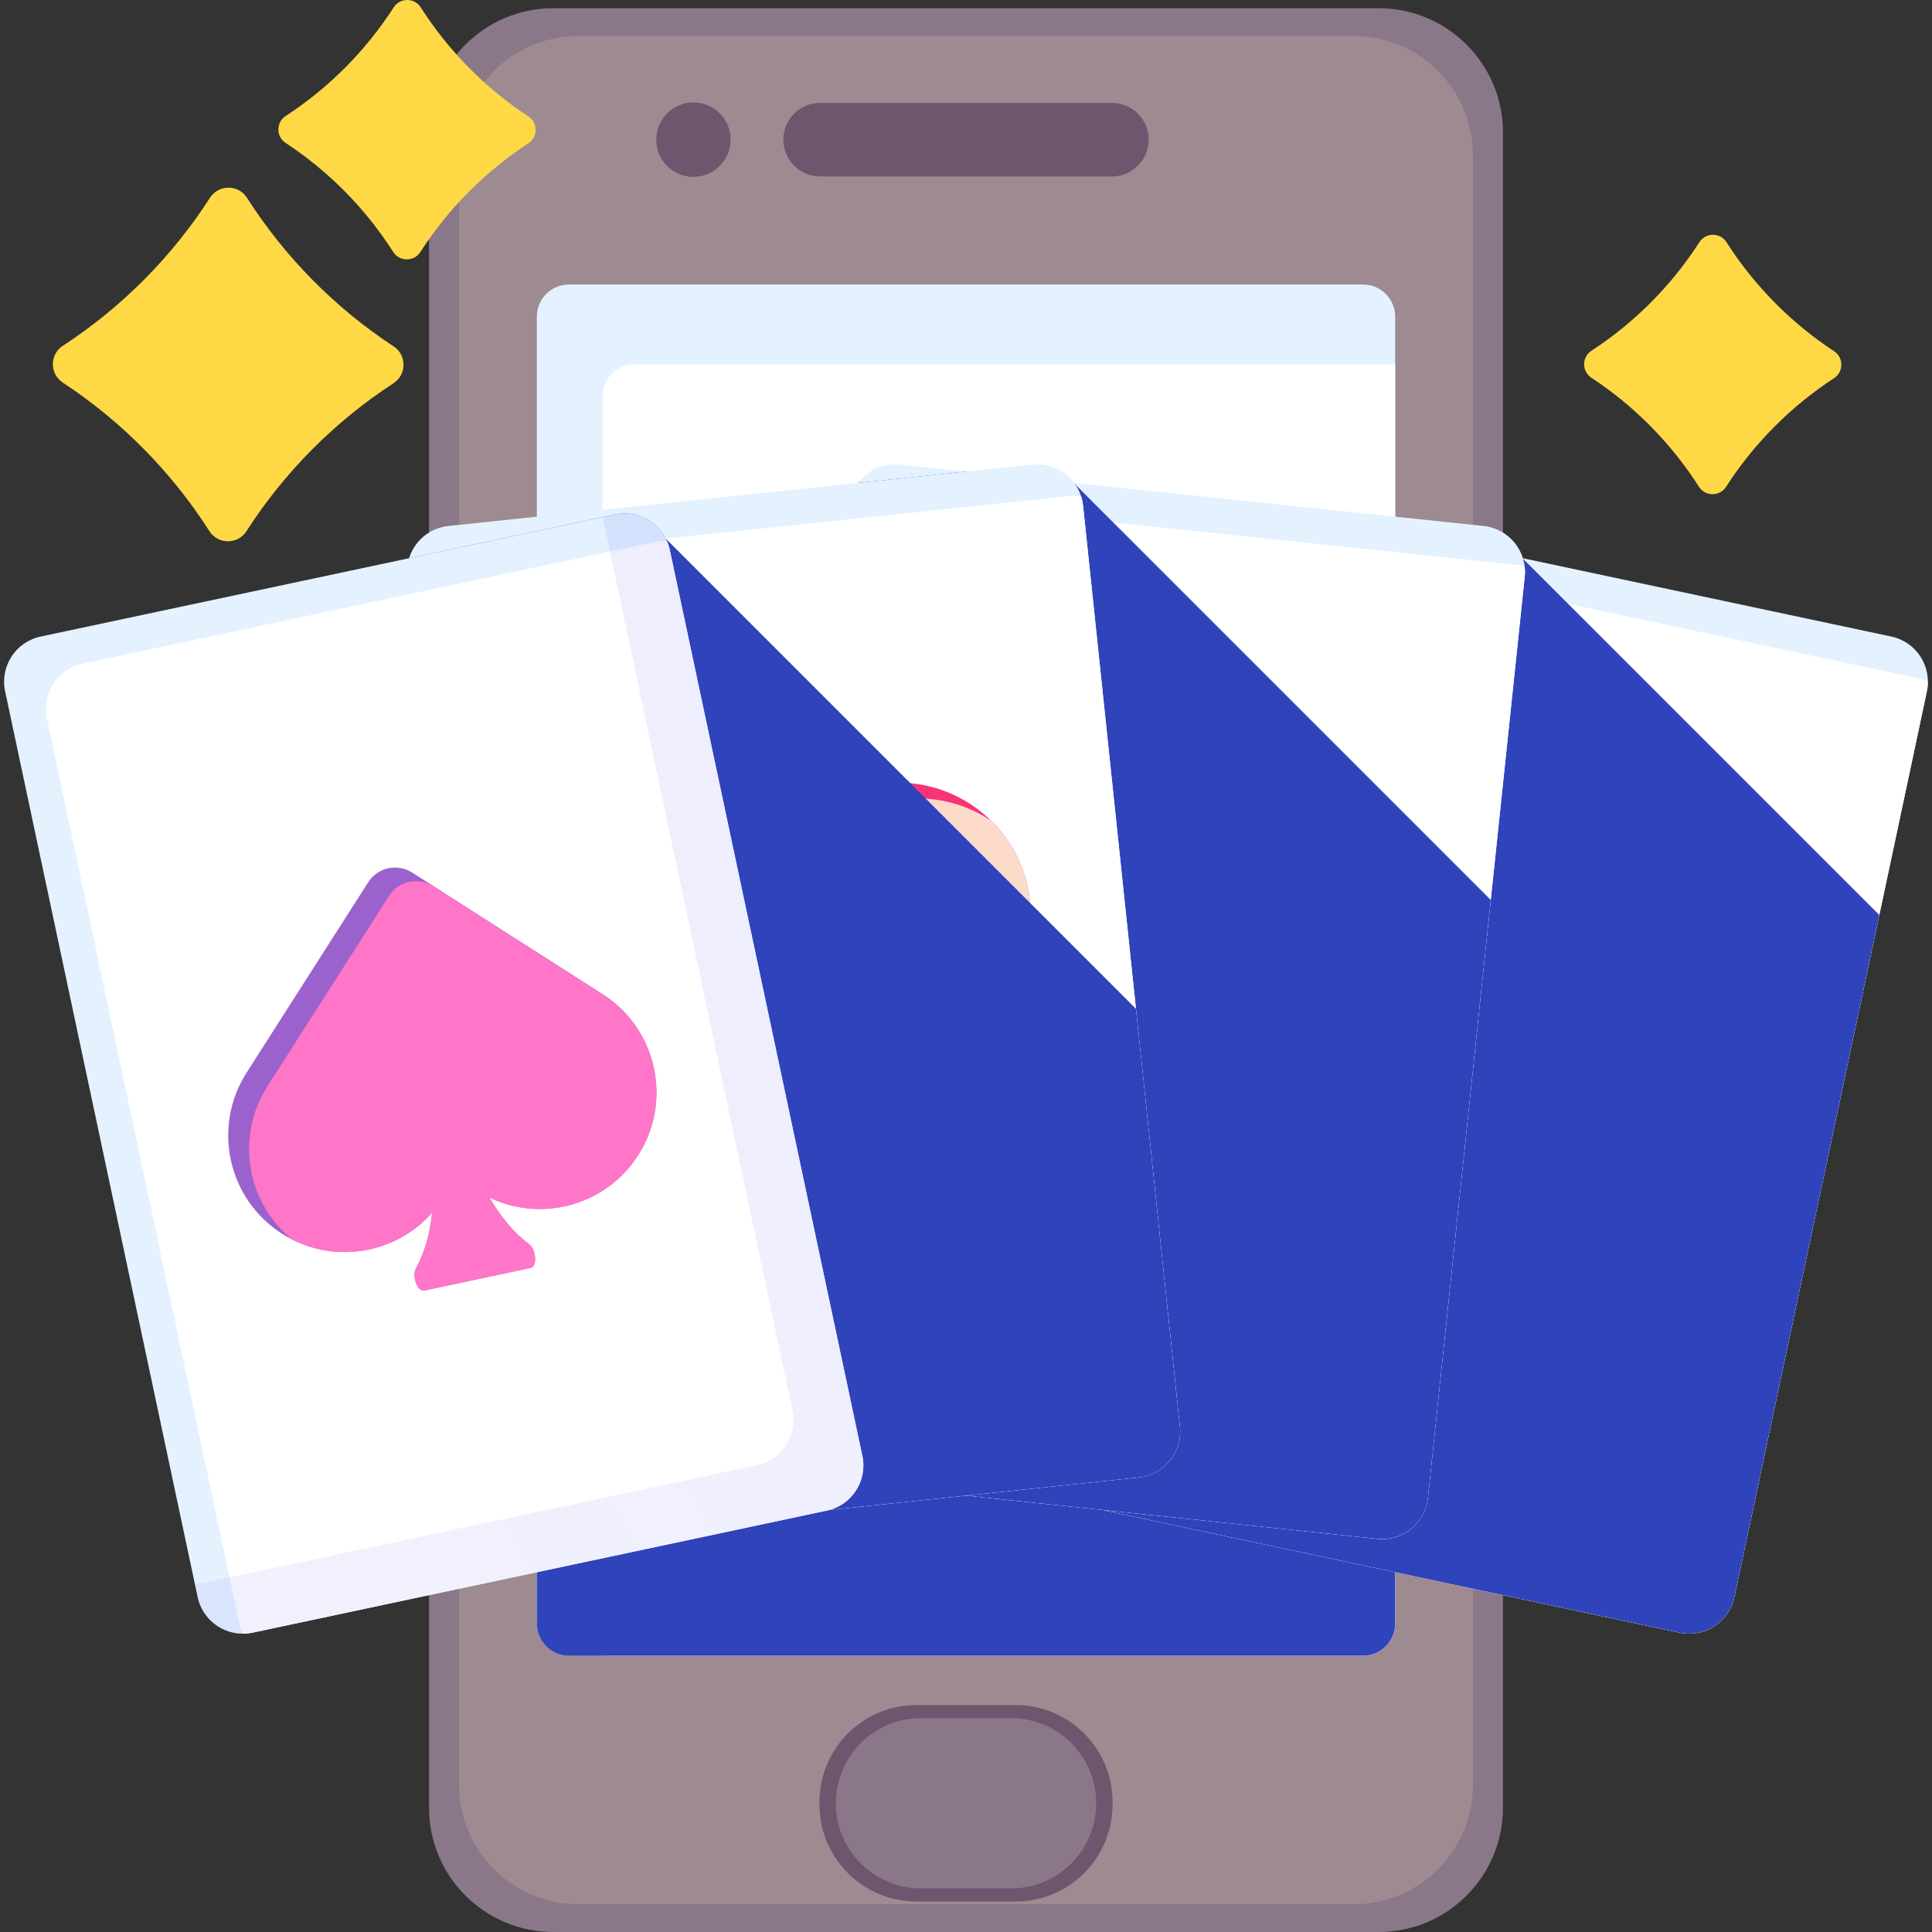
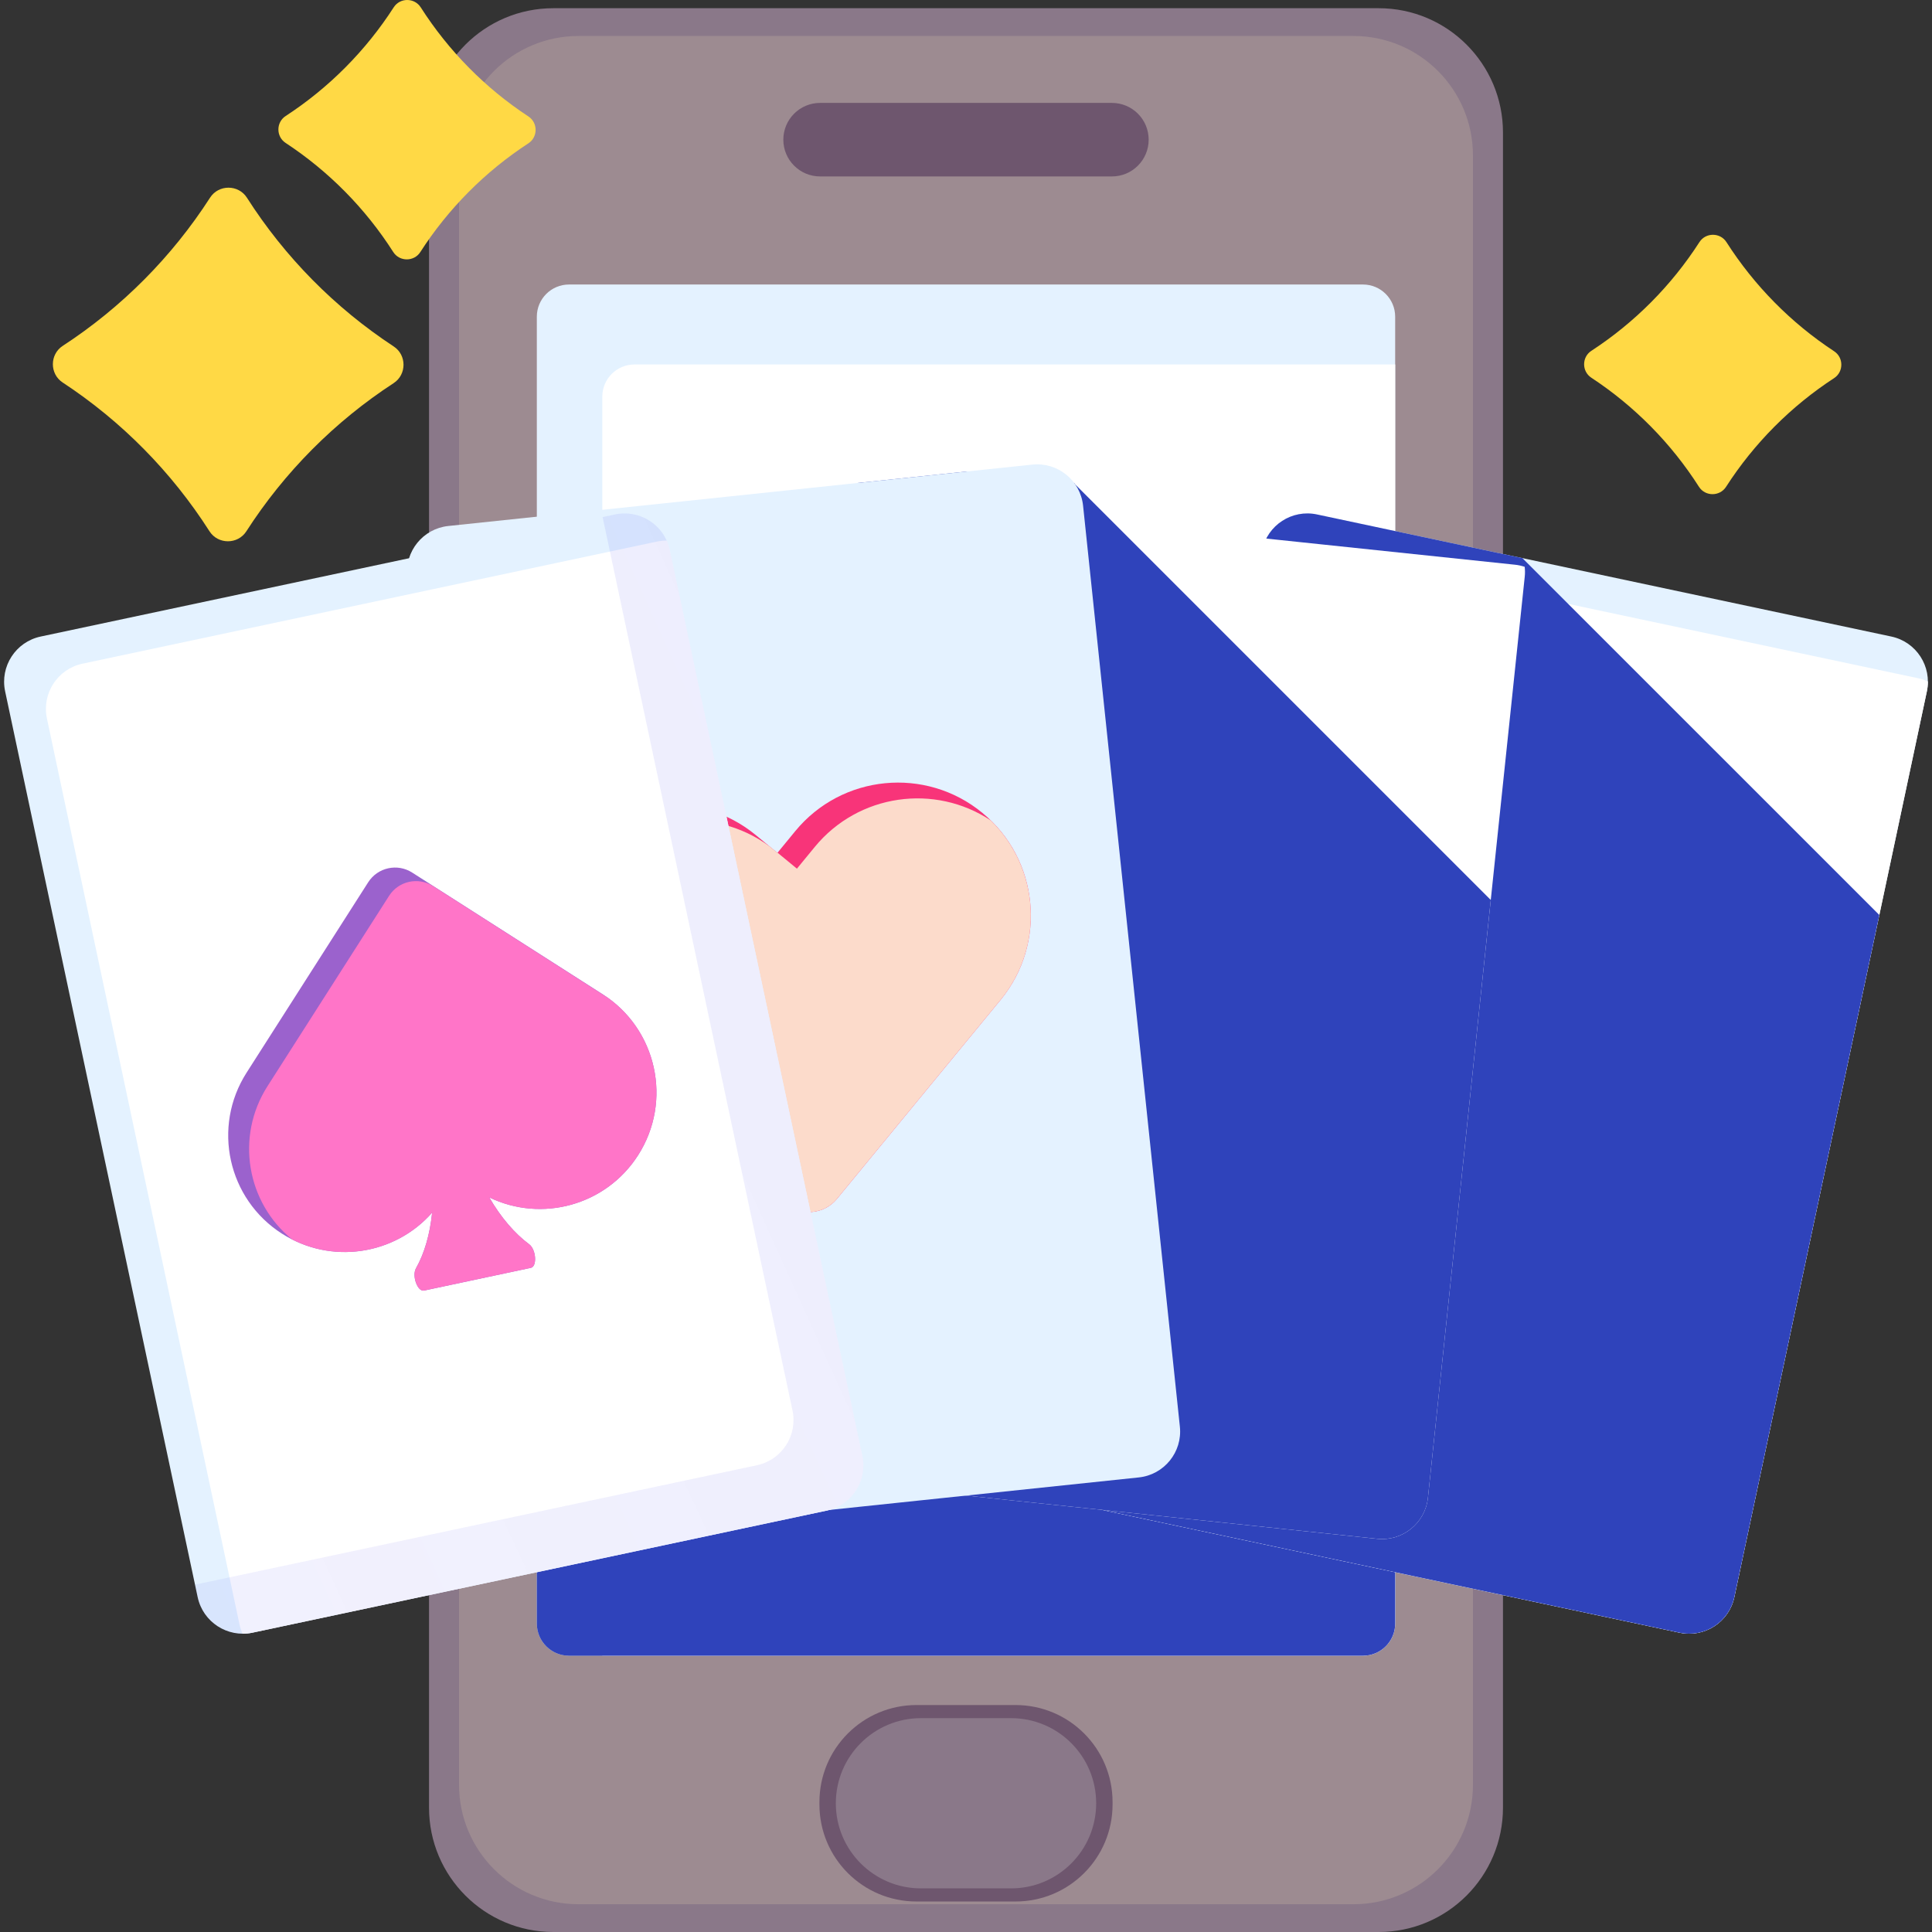
<svg xmlns="http://www.w3.org/2000/svg" width="80" height="80" viewBox="0 0 80 80" fill="none">
  <rect x="0" y="0" width="80" height="80" fill="#333333" stroke="none" />
  <g clip-path="url(#clip0_5246_7107)">
    <path d="M17.765 74.852V5.488C17.765 2.645 20.069 0.34 22.912 0.34H57.087C59.931 0.34 62.235 2.645 62.235 5.488V74.852C62.235 77.695 59.93 80 57.087 80H22.912C20.069 80 17.765 77.695 17.765 74.852Z" fill="url(#paint0_linear_5246_7107)" />
    <path d="M57.773 69.782H22.228C21.357 69.782 20.651 69.076 20.651 68.205V12.135C20.651 11.265 21.357 10.559 22.228 10.559H57.773C58.643 10.559 59.349 11.265 59.349 12.135V68.205C59.349 69.076 58.643 69.782 57.773 69.782Z" fill="url(#paint1_linear_5246_7107)" />
    <path d="M19.008 73.903V6.437C19.008 3.705 21.223 1.49 23.955 1.49H56.045C58.777 1.49 60.992 3.705 60.992 6.437V73.903C60.992 76.635 58.777 78.85 56.045 78.85H23.955C21.223 78.85 19.008 76.635 19.008 73.903Z" fill="url(#paint2_linear_5246_7107)" />
    <path d="M56.438 68.559H23.561C22.825 68.559 22.229 67.963 22.229 67.226V13.114C22.229 12.378 22.825 11.781 23.561 11.781H56.438C57.174 11.781 57.771 12.378 57.771 13.114V67.227C57.771 67.963 57.175 68.559 56.438 68.559Z" fill="url(#paint3_linear_5246_7107)" />
    <path d="M26.273 15.092C25.537 15.092 24.94 15.689 24.94 16.425V68.56H56.438C57.175 68.56 57.772 67.963 57.772 67.227V15.092H26.273Z" fill="url(#paint4_linear_5246_7107)" />
    <path d="M33.958 4.261H46.042C46.883 4.261 47.564 4.943 47.564 5.784C47.564 6.624 46.883 7.306 46.042 7.306H33.958C33.118 7.306 32.436 6.624 32.436 5.784C32.436 4.943 33.118 4.261 33.958 4.261Z" fill="url(#paint5_linear_5246_7107)" />
-     <path d="M28.713 7.324C29.564 7.324 30.254 6.634 30.254 5.783C30.254 4.932 29.564 4.242 28.713 4.242C27.862 4.242 27.172 4.932 27.172 5.783C27.172 6.634 27.862 7.324 28.713 7.324Z" fill="url(#paint6_linear_5246_7107)" />
    <path d="M37.949 70.602H42.051C44.27 70.602 46.069 72.401 46.069 74.62V74.72C46.069 76.939 44.27 78.737 42.051 78.737H37.949C35.73 78.737 33.931 76.939 33.931 74.72V74.62C33.931 72.401 35.73 70.602 37.949 70.602Z" fill="url(#paint7_linear_5246_7107)" />
    <path d="M41.866 78.194H38.134C36.188 78.194 34.61 76.616 34.61 74.67C34.61 72.723 36.188 71.145 38.134 71.145H41.866C43.812 71.145 45.39 72.723 45.39 74.67C45.39 76.616 43.812 78.194 41.866 78.194Z" fill="url(#paint8_linear_5246_7107)" />
    <path d="M22.229 60.08V67.227C22.229 67.963 22.826 68.56 23.562 68.56H56.438C57.175 68.56 57.772 67.963 57.772 67.227V60.08H22.229Z" fill="url(#paint9_linear_5246_7107)" />
    <path d="M69.548 67.606L45.764 62.55C44.731 62.331 44.072 61.316 44.292 60.283L52.265 22.775C52.484 21.742 53.499 21.083 54.532 21.302L78.316 26.358C79.348 26.577 80.007 27.592 79.788 28.625L71.815 66.133C71.596 67.166 70.58 67.825 69.548 67.606Z" fill="url(#paint10_linear_5246_7107)" />
    <path d="M53.489 31.43C53.493 31.41 53.508 31.374 53.533 31.323L56.739 25.53C56.828 25.373 56.98 25.269 57.192 25.218C57.404 25.168 57.636 25.169 57.886 25.223C58.137 25.276 58.349 25.369 58.522 25.501C58.696 25.633 58.791 25.79 58.81 25.971L59.392 32.568C59.394 32.625 59.393 32.664 59.389 32.684C59.351 32.86 59.209 32.989 58.961 33.071C58.714 33.153 58.472 33.169 58.235 33.118C57.944 33.056 57.792 32.922 57.78 32.714L57.704 31.371L55.562 30.916L54.947 32.112C54.851 32.297 54.657 32.358 54.366 32.296C54.129 32.246 53.914 32.133 53.722 31.957C53.529 31.782 53.452 31.607 53.489 31.43ZM56.146 29.766L57.628 30.081L57.465 27.203L56.146 29.766Z" fill="#9B62CD" />
    <path d="M55.656 23.033C54.623 22.814 53.608 23.473 53.389 24.505L45.416 62.014C45.387 62.151 45.374 62.288 45.375 62.422C45.498 62.477 45.627 62.521 45.764 62.55L69.548 67.606C70.581 67.825 71.596 67.166 71.815 66.133L79.788 28.625C79.817 28.488 79.83 28.351 79.829 28.217C79.706 28.162 79.577 28.117 79.44 28.088L55.656 23.033Z" fill="url(#paint11_linear_5246_7107)" />
    <path d="M78.315 26.358L77.8 26.248L69.937 63.241C69.717 64.274 68.702 64.933 67.67 64.713L44.402 59.768L44.292 60.283C44.072 61.316 44.732 62.331 45.764 62.55L69.548 67.606C70.58 67.825 71.595 67.166 71.815 66.133L79.788 28.625C80.007 27.592 79.348 26.577 78.315 26.358Z" fill="url(#paint12_linear_5246_7107)" />
    <path d="M62.825 36.226L56.137 42.533C55.79 42.86 55.682 43.368 55.866 43.808L59.411 52.291C59.719 53.029 60.672 53.232 61.254 52.682L67.942 46.375C68.289 46.048 68.397 45.54 68.213 45.1L64.669 36.618C64.36 35.879 63.408 35.676 62.825 36.226Z" fill="url(#paint13_linear_5246_7107)" />
    <path d="M65.022 37.463C64.766 36.85 63.989 36.612 63.467 37.023C63.44 37.044 63.413 37.067 63.388 37.091L57.164 42.96C56.537 43.551 56.342 44.468 56.674 45.263L59.821 52.794C60.245 53.082 60.842 53.071 61.254 52.682L67.942 46.375C68.289 46.048 68.397 45.54 68.213 45.1L65.022 37.463Z" fill="url(#paint14_linear_5246_7107)" />
    <path d="M63.04 23.111L54.532 21.302C53.499 21.083 52.484 21.742 52.265 22.774L44.292 60.283C44.072 61.316 44.732 62.331 45.764 62.55L69.548 67.606C70.581 67.825 71.595 67.166 71.815 66.133L77.819 37.889L63.04 23.111Z" fill="url(#paint15_linear_5246_7107)" />
-     <path d="M57.027 63.718L32.845 61.177C31.795 61.066 31.034 60.126 31.144 59.076L35.152 20.939C35.263 19.889 36.203 19.128 37.253 19.238L61.435 21.78C62.485 21.89 63.246 22.831 63.136 23.881L59.128 62.017C59.017 63.067 58.077 63.829 57.027 63.718Z" fill="url(#paint16_linear_5246_7107)" />
    <path d="M37.275 29.42C37.277 29.399 37.288 29.362 37.307 29.308L39.89 23.212C39.963 23.046 40.102 22.927 40.308 22.855C40.514 22.782 40.744 22.76 40.999 22.786C41.254 22.813 41.474 22.883 41.661 22.997C41.847 23.11 41.959 23.256 41.996 23.434L43.265 29.934C43.273 29.991 43.276 30.029 43.273 30.05C43.255 30.229 43.126 30.372 42.889 30.48C42.652 30.587 42.412 30.628 42.172 30.602C41.876 30.571 41.711 30.453 41.676 30.248L41.461 28.92L39.283 28.691L38.796 29.945C38.72 30.139 38.534 30.22 38.238 30.189C37.997 30.164 37.772 30.074 37.562 29.92C37.352 29.765 37.256 29.599 37.275 29.42ZM39.743 27.487L41.25 27.646L40.788 24.799L39.743 27.487Z" fill="#9B62CD" />
    <path d="M38.552 20.842C37.502 20.732 36.561 21.494 36.451 22.543L32.443 60.68C32.428 60.819 32.43 60.956 32.444 61.09C32.572 61.132 32.706 61.162 32.845 61.177L57.027 63.719C58.077 63.829 59.017 63.067 59.128 62.017L63.136 23.881C63.151 23.742 63.149 23.605 63.134 23.471C63.007 23.429 62.873 23.398 62.734 23.384L38.552 20.842Z" fill="url(#paint17_linear_5246_7107)" />
    <path d="M61.435 21.78L60.911 21.725L56.957 59.337C56.847 60.387 55.907 61.149 54.857 61.038L31.199 58.552L31.144 59.076C31.034 60.126 31.795 61.066 32.845 61.177L57.027 63.718C58.077 63.829 59.017 63.067 59.128 62.017L63.136 23.881C63.246 22.831 62.485 21.89 61.435 21.78Z" fill="url(#paint18_linear_5246_7107)" />
    <path d="M52.114 38.931C52.198 38.65 52.258 38.358 52.29 38.056C52.565 35.44 50.667 33.095 48.05 32.82C45.433 32.545 43.089 34.443 42.814 37.06C42.782 37.362 42.781 37.66 42.805 37.953C40.388 37.941 38.308 39.764 38.05 42.219C37.775 44.836 39.673 47.18 42.29 47.455C43.426 47.574 44.51 47.284 45.396 46.703C45.025 47.622 44.517 48.399 43.948 48.92C43.685 49.162 43.709 49.871 43.982 49.9L48.478 50.372C48.752 50.401 48.923 49.713 48.715 49.421C48.26 48.782 47.898 47.897 47.709 46.899C48.461 47.68 49.48 48.21 50.642 48.333C53.259 48.608 55.603 46.709 55.878 44.093C56.136 41.638 54.48 39.422 52.114 38.931Z" fill="url(#paint19_linear_5246_7107)" />
    <path d="M55.878 44.092C55.602 46.709 53.258 48.608 50.642 48.333C49.48 48.211 48.461 47.68 47.71 46.899C47.899 47.897 48.259 48.783 48.715 49.422C48.923 49.713 48.751 50.401 48.478 50.372L43.982 49.899C43.71 49.871 43.684 49.163 43.948 48.921C44.188 48.7 44.418 48.435 44.629 48.132C44.922 47.718 45.182 47.234 45.396 46.704C44.511 47.284 43.425 47.574 42.289 47.455C42.278 47.454 42.267 47.453 42.255 47.451C40.08 47.207 38.483 45.234 38.696 43.056C38.697 43.044 38.698 43.032 38.7 43.02C38.958 40.566 41.038 38.743 43.454 38.755C43.43 38.463 43.431 38.165 43.463 37.862C43.738 35.246 46.082 33.346 48.7 33.621C48.772 33.629 48.844 33.638 48.915 33.649C50.944 33.955 52.431 35.791 52.309 37.84C52.304 37.911 52.298 37.983 52.291 38.056C52.259 38.358 52.198 38.651 52.114 38.931C52.384 38.988 52.646 39.067 52.894 39.167C53.832 39.535 54.615 40.191 55.145 41.016C55.714 41.896 55.995 42.97 55.878 44.092Z" fill="url(#paint20_linear_5246_7107)" />
    <path d="M32.845 61.177L57.027 63.718C58.077 63.829 59.017 63.067 59.128 62.017L61.729 37.266L44.528 20.065C44.512 20.042 44.495 20.02 44.479 19.998L40 19.527L35.523 19.998C35.323 20.264 35.19 20.585 35.152 20.939L31.144 59.076C31.034 60.126 31.795 61.067 32.845 61.177Z" fill="url(#paint21_linear_5246_7107)" />
    <path d="M47.156 61.177L22.974 63.719C21.924 63.829 20.983 63.067 20.873 62.018L16.864 23.881C16.753 22.831 17.515 21.89 18.565 21.78L42.747 19.238C43.797 19.128 44.737 19.889 44.848 20.939L48.856 59.076C48.967 60.126 48.205 61.066 47.156 61.177Z" fill="url(#paint22_linear_5246_7107)" />
    <path d="M20.704 31.735C20.701 31.714 20.704 31.675 20.712 31.619L21.971 25.119C22.007 24.942 22.119 24.796 22.306 24.682C22.492 24.569 22.712 24.499 22.967 24.472C23.222 24.445 23.452 24.468 23.658 24.54C23.864 24.612 24.003 24.732 24.077 24.898L26.669 30.993C26.689 31.046 26.7 31.083 26.702 31.104C26.721 31.283 26.625 31.45 26.415 31.604C26.205 31.758 25.98 31.848 25.739 31.873C25.443 31.904 25.257 31.823 25.181 31.629L24.694 30.375L22.516 30.605L22.3 31.932C22.266 32.137 22.101 32.255 21.805 32.287C21.564 32.312 21.325 32.271 21.088 32.164C20.85 32.057 20.722 31.913 20.704 31.735ZM22.716 29.331L24.223 29.172L23.179 26.485L22.716 29.331Z" fill="#9B62CD" />
-     <path d="M20.169 23.079C19.119 23.189 18.358 24.13 18.468 25.18L22.477 63.316C22.491 63.455 22.522 63.589 22.564 63.717C22.697 63.732 22.834 63.733 22.974 63.719L47.156 61.177C48.206 61.066 48.967 60.126 48.857 59.076L44.848 20.939C44.833 20.8 44.803 20.666 44.761 20.539C44.627 20.524 44.49 20.522 44.351 20.537L20.169 23.079Z" fill="url(#paint23_linear_5246_7107)" />
    <path d="M34.656 49.642L41.432 41.402C43.361 39.055 43.023 35.587 40.676 33.657C38.329 31.728 34.862 32.066 32.932 34.413L32.191 35.315L31.289 34.573C28.942 32.643 25.474 32.981 23.545 35.328C21.615 37.675 21.953 41.142 24.3 43.073L32.54 49.848C33.181 50.376 34.129 50.283 34.656 49.642Z" fill="url(#paint24_radial_5246_7107)" />
    <path d="M25.108 43.727L32.664 49.94C33.298 50.362 34.162 50.243 34.656 49.642L41.432 41.402C43.261 39.177 43.051 35.948 41.026 33.973C38.705 32.433 35.548 32.868 33.74 35.067L32.999 35.969L32.196 35.308L32.191 35.314L31.867 35.048C29.528 33.321 26.221 33.711 24.353 35.982C22.423 38.33 22.761 41.797 25.108 43.727Z" fill="url(#paint25_linear_5246_7107)" />
    <path d="M42.747 19.238L42.223 19.293L46.176 56.906C46.287 57.955 45.525 58.896 44.475 59.006L20.818 61.493L20.873 62.017C20.983 63.067 21.924 63.829 22.974 63.718L47.156 61.177C48.206 61.066 48.967 60.126 48.857 59.076L44.848 20.939C44.737 19.889 43.797 19.128 42.747 19.238Z" fill="url(#paint26_linear_5246_7107)" />
-     <path d="M25.468 21.302L16.939 23.115C16.864 23.356 16.836 23.614 16.864 23.881L20.873 62.017C20.983 63.067 21.924 63.829 22.974 63.718L47.156 61.177C48.205 61.066 48.967 60.126 48.856 59.076L47.038 41.773L27.565 22.3C27.18 21.55 26.331 21.119 25.468 21.302Z" fill="url(#paint27_linear_5246_7107)" />
    <path d="M34.236 62.55L10.452 67.606C9.419 67.825 8.404 67.166 8.185 66.134L0.212 28.625C-0.007 27.592 0.652 26.577 1.684 26.358L25.468 21.302C26.501 21.083 27.516 21.742 27.735 22.774L35.708 60.283C35.928 61.316 35.269 62.331 34.236 62.55Z" fill="url(#paint28_linear_5246_7107)" />
    <path d="M4.852 36.034C4.847 36.014 4.846 35.975 4.848 35.918L5.42 29.323C5.438 29.142 5.534 28.985 5.708 28.853C5.881 28.721 6.093 28.628 6.344 28.575C6.594 28.521 6.826 28.52 7.038 28.57C7.25 28.621 7.401 28.725 7.492 28.883L10.707 34.673C10.732 34.724 10.747 34.76 10.751 34.78C10.789 34.956 10.711 35.132 10.518 35.307C10.326 35.483 10.111 35.596 9.874 35.646C9.583 35.708 9.389 35.646 9.293 35.461L8.678 34.266L6.536 34.721L6.461 36.063C6.448 36.272 6.296 36.406 6.005 36.468C5.768 36.518 5.526 36.503 5.279 36.421C5.031 36.339 4.889 36.21 4.852 36.034ZM6.602 33.433L8.084 33.118L6.765 30.555L6.602 33.433Z" fill="#9B62CD" />
    <path d="M3.415 27.482C2.383 27.701 1.724 28.716 1.943 29.749L9.916 67.258C9.945 67.394 9.989 67.524 10.044 67.647C10.179 67.648 10.315 67.635 10.452 67.606L34.236 62.55C35.269 62.331 35.928 61.316 35.708 60.283L27.735 22.775C27.706 22.638 27.662 22.508 27.607 22.385C27.473 22.385 27.336 22.397 27.199 22.426L3.415 27.482Z" fill="url(#paint29_linear_5246_7107)" />
    <path d="M25.468 21.302L24.953 21.412L32.816 58.405C33.035 59.438 32.376 60.453 31.344 60.672L8.075 65.618L8.185 66.133C8.405 67.166 9.42 67.825 10.452 67.606L34.236 62.55C35.269 62.331 35.928 61.316 35.708 60.283L27.735 22.774C27.516 21.742 26.501 21.083 25.468 21.302Z" fill="url(#paint30_linear_5246_7107)" />
    <path d="M24.954 41.169L17.067 36.131C16.454 35.739 15.638 35.919 15.246 36.533L10.209 44.419C8.774 46.665 9.431 49.65 11.678 51.085C13.71 52.383 16.347 51.968 17.893 50.213C17.804 51.102 17.572 51.904 17.224 52.518C17.048 52.83 17.29 53.497 17.559 53.44L21.981 52.499C22.25 52.442 22.2 51.735 21.912 51.522C21.318 51.082 20.735 50.406 20.261 49.583C22.432 50.632 25.093 49.916 26.423 47.834C27.858 45.588 27.2 42.604 24.954 41.169Z" fill="url(#paint31_linear_5246_7107)" />
    <path d="M27.076 44.232C27.331 45.429 27.134 46.722 26.423 47.834C25.093 49.916 22.431 50.632 20.261 49.584C20.498 49.995 20.762 50.369 21.041 50.696C21.321 51.023 21.616 51.301 21.913 51.522C22.2 51.735 22.249 52.442 21.981 52.499L17.559 53.439C17.291 53.496 17.048 52.83 17.224 52.519C17.355 52.289 17.469 52.033 17.566 51.755L17.566 51.753C17.726 51.29 17.837 50.769 17.894 50.212C17.194 51.008 16.269 51.528 15.279 51.738C14.233 51.961 13.112 51.837 12.103 51.327C12.1 51.326 12.098 51.326 12.099 51.325C10.215 49.799 9.74 47.071 11.074 44.981L16.111 37.095C16.503 36.481 17.318 36.3 17.933 36.692L25.178 41.321C26.185 42.045 26.835 43.096 27.076 44.232Z" fill="url(#paint32_linear_5246_7107)" />
    <path d="M16.302 15.863C13.86 17.454 11.777 19.549 10.2 22.001C9.845 22.552 9.026 22.55 8.674 21.998C7.105 19.541 5.03 17.438 2.594 15.838C2.053 15.482 2.055 14.675 2.597 14.322C5.038 12.731 7.121 10.635 8.699 8.184C9.053 7.633 9.872 7.634 10.225 8.187C11.793 10.644 13.869 12.747 16.304 14.347C16.845 14.702 16.843 15.509 16.302 15.863Z" fill="url(#paint33_linear_5246_7107)" />
    <path d="M21.88 5.935C20.089 7.102 18.561 8.639 17.404 10.438C17.144 10.842 16.543 10.841 16.284 10.436C15.134 8.633 13.611 7.091 11.825 5.917C11.428 5.656 11.429 5.064 11.827 4.805C13.618 3.638 15.146 2.101 16.303 0.303C16.563 -0.102 17.163 -0.101 17.422 0.305C18.573 2.107 20.095 3.65 21.882 4.823C22.278 5.084 22.277 5.676 21.88 5.935Z" fill="url(#paint34_linear_5246_7107)" />
    <path d="M75.947 15.657C74.156 16.824 72.628 18.361 71.471 20.16C71.21 20.564 70.61 20.563 70.351 20.158C69.201 18.355 67.678 16.813 65.892 15.639C65.495 15.378 65.496 14.786 65.894 14.527C67.685 13.36 69.213 11.823 70.37 10.025C70.63 9.62 71.23 9.621 71.489 10.027C72.64 11.829 74.162 13.372 75.949 14.546C76.345 14.806 76.344 15.398 75.947 15.657Z" fill="url(#paint35_linear_5246_7107)" />
  </g>
  <defs>
    <linearGradient id="paint0_linear_5246_7107" x1="2.94" y1="7.792" x2="70.952" y2="67.211" gradientUnits="SpaceOnUse">
      <stop stop-color="#8A7889" />
      <stop offset="1" stop-color="#6E566E" />
    </linearGradient>
    <linearGradient id="paint1_linear_5246_7107" x1="64.732" y1="57.431" x2="-24.983" y2="-5.183" gradientUnits="SpaceOnUse">
      <stop stop-color="#8A7889" />
      <stop offset="1" stop-color="#6E566E" />
    </linearGradient>
    <linearGradient id="paint2_linear_5246_7107" x1="30.684" y1="31.51" x2="6.11" y2="8.668" gradientUnits="SpaceOnUse">
      <stop stop-color="#8A7889" stop-opacity="0" />
      <stop offset="1" stop-color="#9D8B91" />
    </linearGradient>
    <linearGradient id="paint3_linear_5246_7107" x1="11.399" y1="15.183" x2="63.887" y2="61.039" gradientUnits="SpaceOnUse">
      <stop stop-color="#E4F2FF" />
      <stop offset="1" stop-color="#B2CBFF" />
    </linearGradient>
    <linearGradient id="paint4_linear_5246_7107" x1="50.497" y1="49.104" x2="20.163" y2="24.953" gradientUnits="SpaceOnUse">
      <stop stop-color="#E4F2FF" stop-opacity="0" />
      <stop offset="1" stop-color="white" />
    </linearGradient>
    <linearGradient id="paint5_linear_5246_7107" x1="40" y1="8.138" x2="40" y2="2.714" gradientUnits="SpaceOnUse">
      <stop stop-color="#8A7889" />
      <stop offset="1" stop-color="#6E566E" />
    </linearGradient>
    <linearGradient id="paint6_linear_5246_7107" x1="28.713" y1="8.166" x2="28.713" y2="2.676" gradientUnits="SpaceOnUse">
      <stop stop-color="#8A7889" />
      <stop offset="1" stop-color="#6E566E" />
    </linearGradient>
    <linearGradient id="paint7_linear_5246_7107" x1="42.78" y1="80.881" x2="37.949" y2="70.085" gradientUnits="SpaceOnUse">
      <stop stop-color="#8A7889" />
      <stop offset="1" stop-color="#6E566E" />
    </linearGradient>
    <linearGradient id="paint8_linear_5246_7107" x1="38.105" y1="68.328" x2="41.037" y2="78.141" gradientUnits="SpaceOnUse">
      <stop stop-color="#8A7889" />
      <stop offset="1" stop-color="#6E566E" />
    </linearGradient>
    <linearGradient id="paint9_linear_5246_7107" x1="40" y1="66.999" x2="40" y2="61.501" gradientUnits="SpaceOnUse">
      <stop stop-color="#3F3CED" stop-opacity="0" />
      <stop offset="0.28" stop-color="#3C3DE4" stop-opacity="0.28" />
      <stop offset="0.731" stop-color="#3541CC" stop-opacity="0.731" />
      <stop offset="1" stop-color="#2F43BB" />
    </linearGradient>
    <linearGradient id="paint10_linear_5246_7107" x1="59.477" y1="40.559" x2="89.64" y2="87.019" gradientUnits="SpaceOnUse">
      <stop stop-color="#E4F2FF" />
      <stop offset="1" stop-color="#B2CBFF" />
    </linearGradient>
    <linearGradient id="paint11_linear_5246_7107" x1="62.729" y1="45.502" x2="40.939" y2="21.634" gradientUnits="SpaceOnUse">
      <stop stop-color="white" stop-opacity="0" />
      <stop offset="1" stop-color="white" />
    </linearGradient>
    <linearGradient id="paint12_linear_5246_7107" x1="70.635" y1="47.732" x2="128.814" y2="34.31" gradientUnits="SpaceOnUse">
      <stop stop-color="#3F3CED" stop-opacity="0" />
      <stop offset="0.28" stop-color="#3C3DE4" stop-opacity="0.28" />
      <stop offset="0.731" stop-color="#3541CC" stop-opacity="0.731" />
      <stop offset="1" stop-color="#2F43BB" />
    </linearGradient>
    <linearGradient id="paint13_linear_5246_7107" x1="59.12" y1="41.126" x2="66.195" y2="49.296" gradientUnits="SpaceOnUse">
      <stop stop-color="#FF819C" />
      <stop offset="0.27" stop-color="#FF7E9B" />
      <stop offset="0.483" stop-color="#FE7496" />
      <stop offset="0.678" stop-color="#FC638E" />
      <stop offset="0.859" stop-color="#FA4C84" />
      <stop offset="1" stop-color="#F83479" />
    </linearGradient>
    <linearGradient id="paint14_linear_5246_7107" x1="61.799" y1="42.728" x2="57.576" y2="25.772" gradientUnits="SpaceOnUse">
      <stop stop-color="#FFD9A9" stop-opacity="0" />
      <stop offset="1" stop-color="#FCDBCB" />
    </linearGradient>
    <linearGradient id="paint15_linear_5246_7107" x1="68.436" y1="46.566" x2="45.725" y2="40.523" gradientUnits="SpaceOnUse">
      <stop stop-color="#3F3CED" stop-opacity="0" />
      <stop offset="0.28" stop-color="#3C3DE4" stop-opacity="0.28" />
      <stop offset="0.731" stop-color="#3541CC" stop-opacity="0.731" />
      <stop offset="1" stop-color="#2F43BB" />
    </linearGradient>
    <linearGradient id="paint16_linear_5246_7107" x1="44.244" y1="37.929" x2="79.107" y2="81.018" gradientUnits="SpaceOnUse">
      <stop stop-color="#E4F2FF" />
      <stop offset="1" stop-color="#B2CBFF" />
    </linearGradient>
    <linearGradient id="paint17_linear_5246_7107" x1="47.996" y1="42.508" x2="23.822" y2="21.028" gradientUnits="SpaceOnUse">
      <stop stop-color="white" stop-opacity="0" />
      <stop offset="1" stop-color="white" />
    </linearGradient>
    <linearGradient id="paint18_linear_5246_7107" x1="56.097" y1="43.903" x2="112.597" y2="24.478" gradientUnits="SpaceOnUse">
      <stop stop-color="#3F3CED" stop-opacity="0" />
      <stop offset="0.28" stop-color="#3C3DE4" stop-opacity="0.28" />
      <stop offset="0.731" stop-color="#3541CC" stop-opacity="0.731" />
      <stop offset="1" stop-color="#2F43BB" />
    </linearGradient>
    <linearGradient id="paint19_linear_5246_7107" x1="44.382" y1="39.193" x2="50.066" y2="46.218" gradientUnits="SpaceOnUse">
      <stop stop-color="#9B62CD" />
      <stop offset="0.3" stop-color="#985DCB" />
      <stop offset="0.672" stop-color="#8F4EC7" />
      <stop offset="1" stop-color="#833AC1" />
    </linearGradient>
    <linearGradient id="paint20_linear_5246_7107" x1="47.605" y1="44.098" x2="39.364" y2="26.608" gradientUnits="SpaceOnUse">
      <stop stop-color="#9B62CD" stop-opacity="0" />
      <stop offset="1" stop-color="#FF75C8" />
    </linearGradient>
    <linearGradient id="paint21_linear_5246_7107" x1="53.335" y1="41.609" x2="33.005" y2="41.691" gradientUnits="SpaceOnUse">
      <stop stop-color="#3F3CED" stop-opacity="0" />
      <stop offset="0.28" stop-color="#3C3DE4" stop-opacity="0.28" />
      <stop offset="0.731" stop-color="#3541CC" stop-opacity="0.731" />
      <stop offset="1" stop-color="#2F43BB" />
    </linearGradient>
    <linearGradient id="paint22_linear_5246_7107" x1="29.233" y1="38.581" x2="72.323" y2="73.445" gradientUnits="SpaceOnUse">
      <stop stop-color="#E4F2FF" />
      <stop offset="1" stop-color="#B2CBFF" />
    </linearGradient>
    <linearGradient id="paint23_linear_5246_7107" x1="33.859" y1="42.276" x2="5.733" y2="26.315" gradientUnits="SpaceOnUse">
      <stop stop-color="white" stop-opacity="0" />
      <stop offset="1" stop-color="white" />
    </linearGradient>
    <radialGradient id="paint24_radial_5246_7107" cx="0" cy="0" r="1" gradientUnits="SpaceOnUse" gradientTransform="translate(26.914 34.46) rotate(-5.984) scale(16.473)">
      <stop stop-color="#FF819C" />
      <stop offset="0.474" stop-color="#FF7F9B" />
      <stop offset="0.645" stop-color="#FE7898" />
      <stop offset="0.766" stop-color="#FD6D93" />
      <stop offset="0.865" stop-color="#FC5C8B" />
      <stop offset="0.948" stop-color="#FA4681" />
      <stop offset="1" stop-color="#F83479" />
    </radialGradient>
    <linearGradient id="paint25_linear_5246_7107" x1="33.382" y1="39.599" x2="23.226" y2="21.582" gradientUnits="SpaceOnUse">
      <stop stop-color="#FFD9A9" stop-opacity="0" />
      <stop offset="1" stop-color="#FCDBCB" />
    </linearGradient>
    <linearGradient id="paint26_linear_5246_7107" x1="42.072" y1="41.949" x2="93.27" y2="11.16" gradientUnits="SpaceOnUse">
      <stop stop-color="#3F3CED" stop-opacity="0" />
      <stop offset="0.28" stop-color="#3C3DE4" stop-opacity="0.28" />
      <stop offset="0.731" stop-color="#3541CC" stop-opacity="0.731" />
      <stop offset="1" stop-color="#2F43BB" />
    </linearGradient>
    <linearGradient id="paint27_linear_5246_7107" x1="37.516" y1="41.091" x2="23.216" y2="42.805" gradientUnits="SpaceOnUse">
      <stop stop-color="#3F3CED" stop-opacity="0" />
      <stop offset="0.28" stop-color="#3C3DE4" stop-opacity="0.28" />
      <stop offset="0.731" stop-color="#3541CC" stop-opacity="0.731" />
      <stop offset="1" stop-color="#2F43BB" />
    </linearGradient>
    <linearGradient id="paint28_linear_5246_7107" x1="14.065" y1="41.923" x2="60.524" y2="72.087" gradientUnits="SpaceOnUse">
      <stop stop-color="#E4F2FF" />
      <stop offset="1" stop-color="#B2CBFF" />
    </linearGradient>
    <linearGradient id="paint29_linear_5246_7107" x1="19.047" y1="45.114" x2="-10.57" y2="32.18" gradientUnits="SpaceOnUse">
      <stop stop-color="white" stop-opacity="0" />
      <stop offset="1" stop-color="white" />
    </linearGradient>
    <linearGradient id="paint30_linear_5246_7107" x1="27.176" y1="43.934" x2="74.858" y2="7.998" gradientUnits="SpaceOnUse">
      <stop stop-color="#3F3CED" stop-opacity="0" />
      <stop offset="0.28" stop-color="#3C3DE4" stop-opacity="0.28" />
      <stop offset="0.731" stop-color="#3541CC" stop-opacity="0.731" />
      <stop offset="1" stop-color="#2F43BB" />
    </linearGradient>
    <linearGradient id="paint31_linear_5246_7107" x1="14.309" y1="43.024" x2="22.802" y2="49.593" gradientUnits="SpaceOnUse">
      <stop stop-color="#9B62CD" />
      <stop offset="0.3" stop-color="#985DCB" />
      <stop offset="0.672" stop-color="#8F4EC7" />
      <stop offset="1" stop-color="#833AC1" />
    </linearGradient>
    <linearGradient id="paint32_linear_5246_7107" x1="19.23" y1="47.132" x2="8.761" y2="31.014" gradientUnits="SpaceOnUse">
      <stop stop-color="#9B62CD" stop-opacity="0" />
      <stop offset="1" stop-color="#FF75C8" />
    </linearGradient>
    <linearGradient id="paint33_linear_5246_7107" x1="7.08" y1="11.926" x2="14.761" y2="22.21" gradientUnits="SpaceOnUse">
      <stop stop-color="#FFD945" />
      <stop offset="0.304" stop-color="#FFCD3E" />
      <stop offset="0.856" stop-color="#FFAD2B" />
      <stop offset="1" stop-color="#FFA325" />
    </linearGradient>
    <linearGradient id="paint34_linear_5246_7107" x1="15.116" y1="3.05" x2="20.751" y2="10.594" gradientUnits="SpaceOnUse">
      <stop stop-color="#FFD945" />
      <stop offset="0.304" stop-color="#FFCD3E" />
      <stop offset="0.856" stop-color="#FFAD2B" />
      <stop offset="1" stop-color="#FFA325" />
    </linearGradient>
    <linearGradient id="paint35_linear_5246_7107" x1="69.181" y1="12.783" x2="74.816" y2="20.327" gradientUnits="SpaceOnUse">
      <stop stop-color="#FFD945" />
      <stop offset="0.304" stop-color="#FFCD3E" />
      <stop offset="0.856" stop-color="#FFAD2B" />
      <stop offset="1" stop-color="#FFA325" />
    </linearGradient>
    <clipPath id="clip0_5246_7107">
      <rect width="80" height="80" fill="white" />
    </clipPath>
  </defs>
</svg>